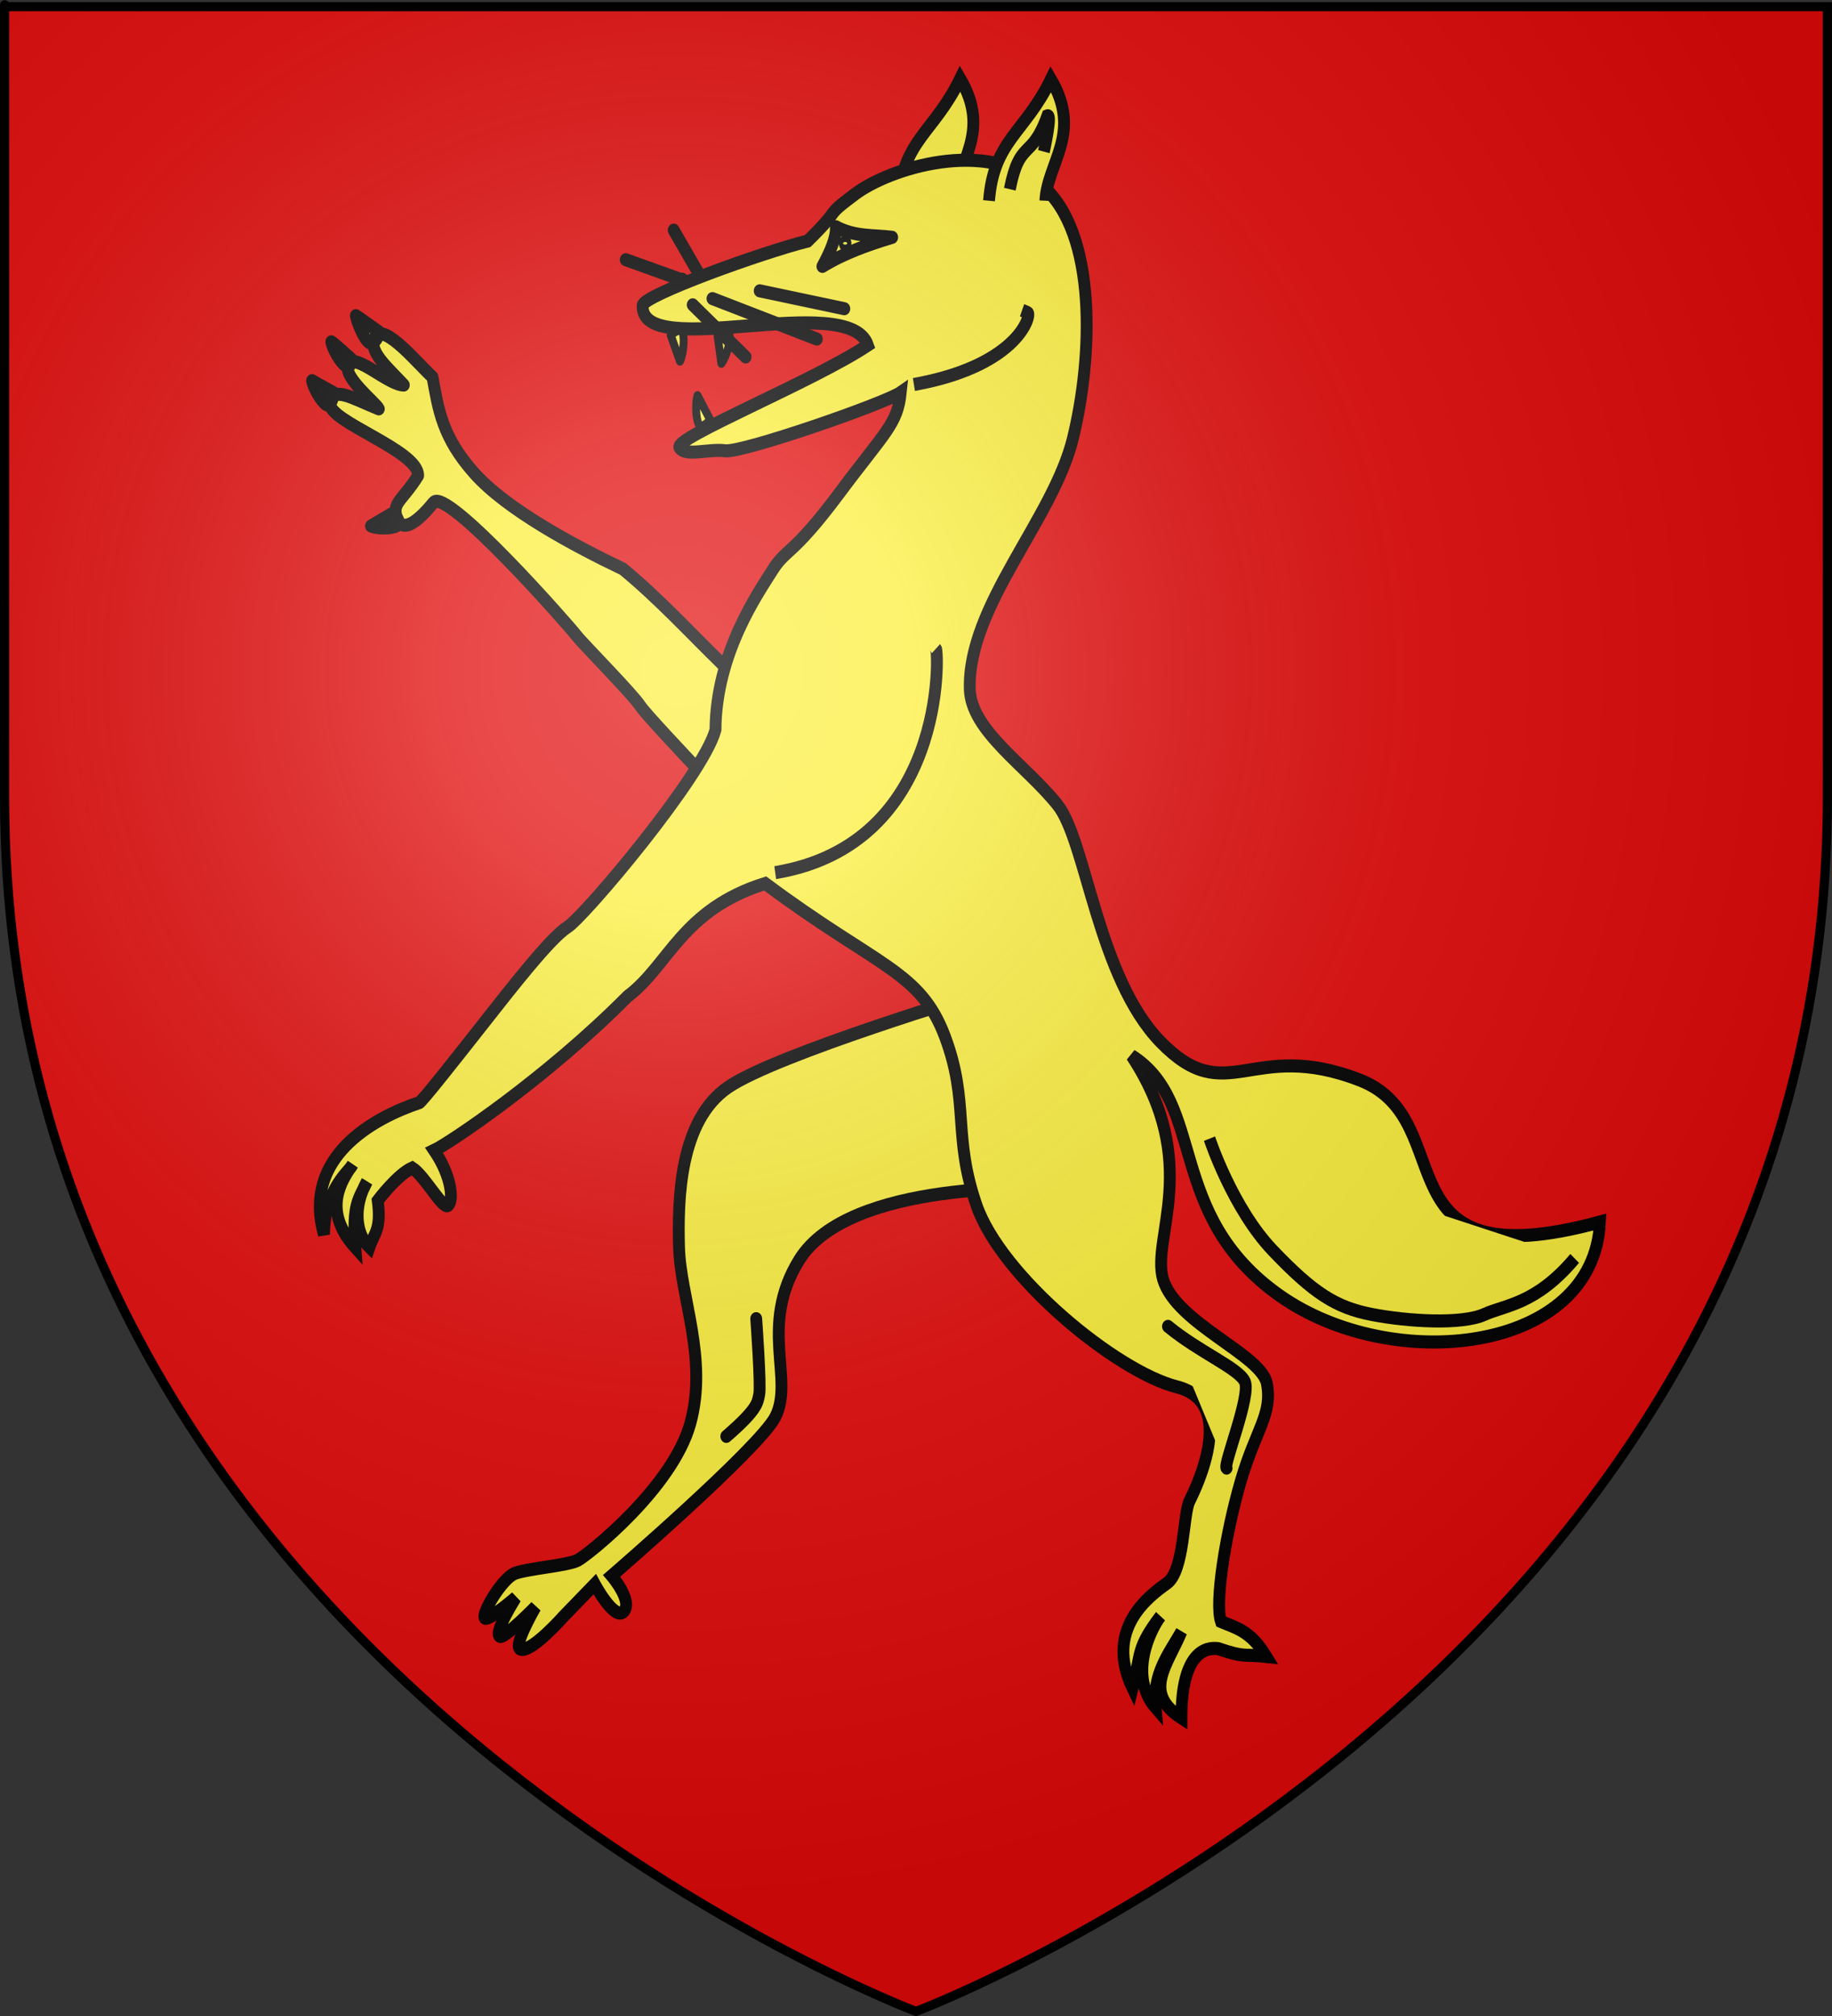
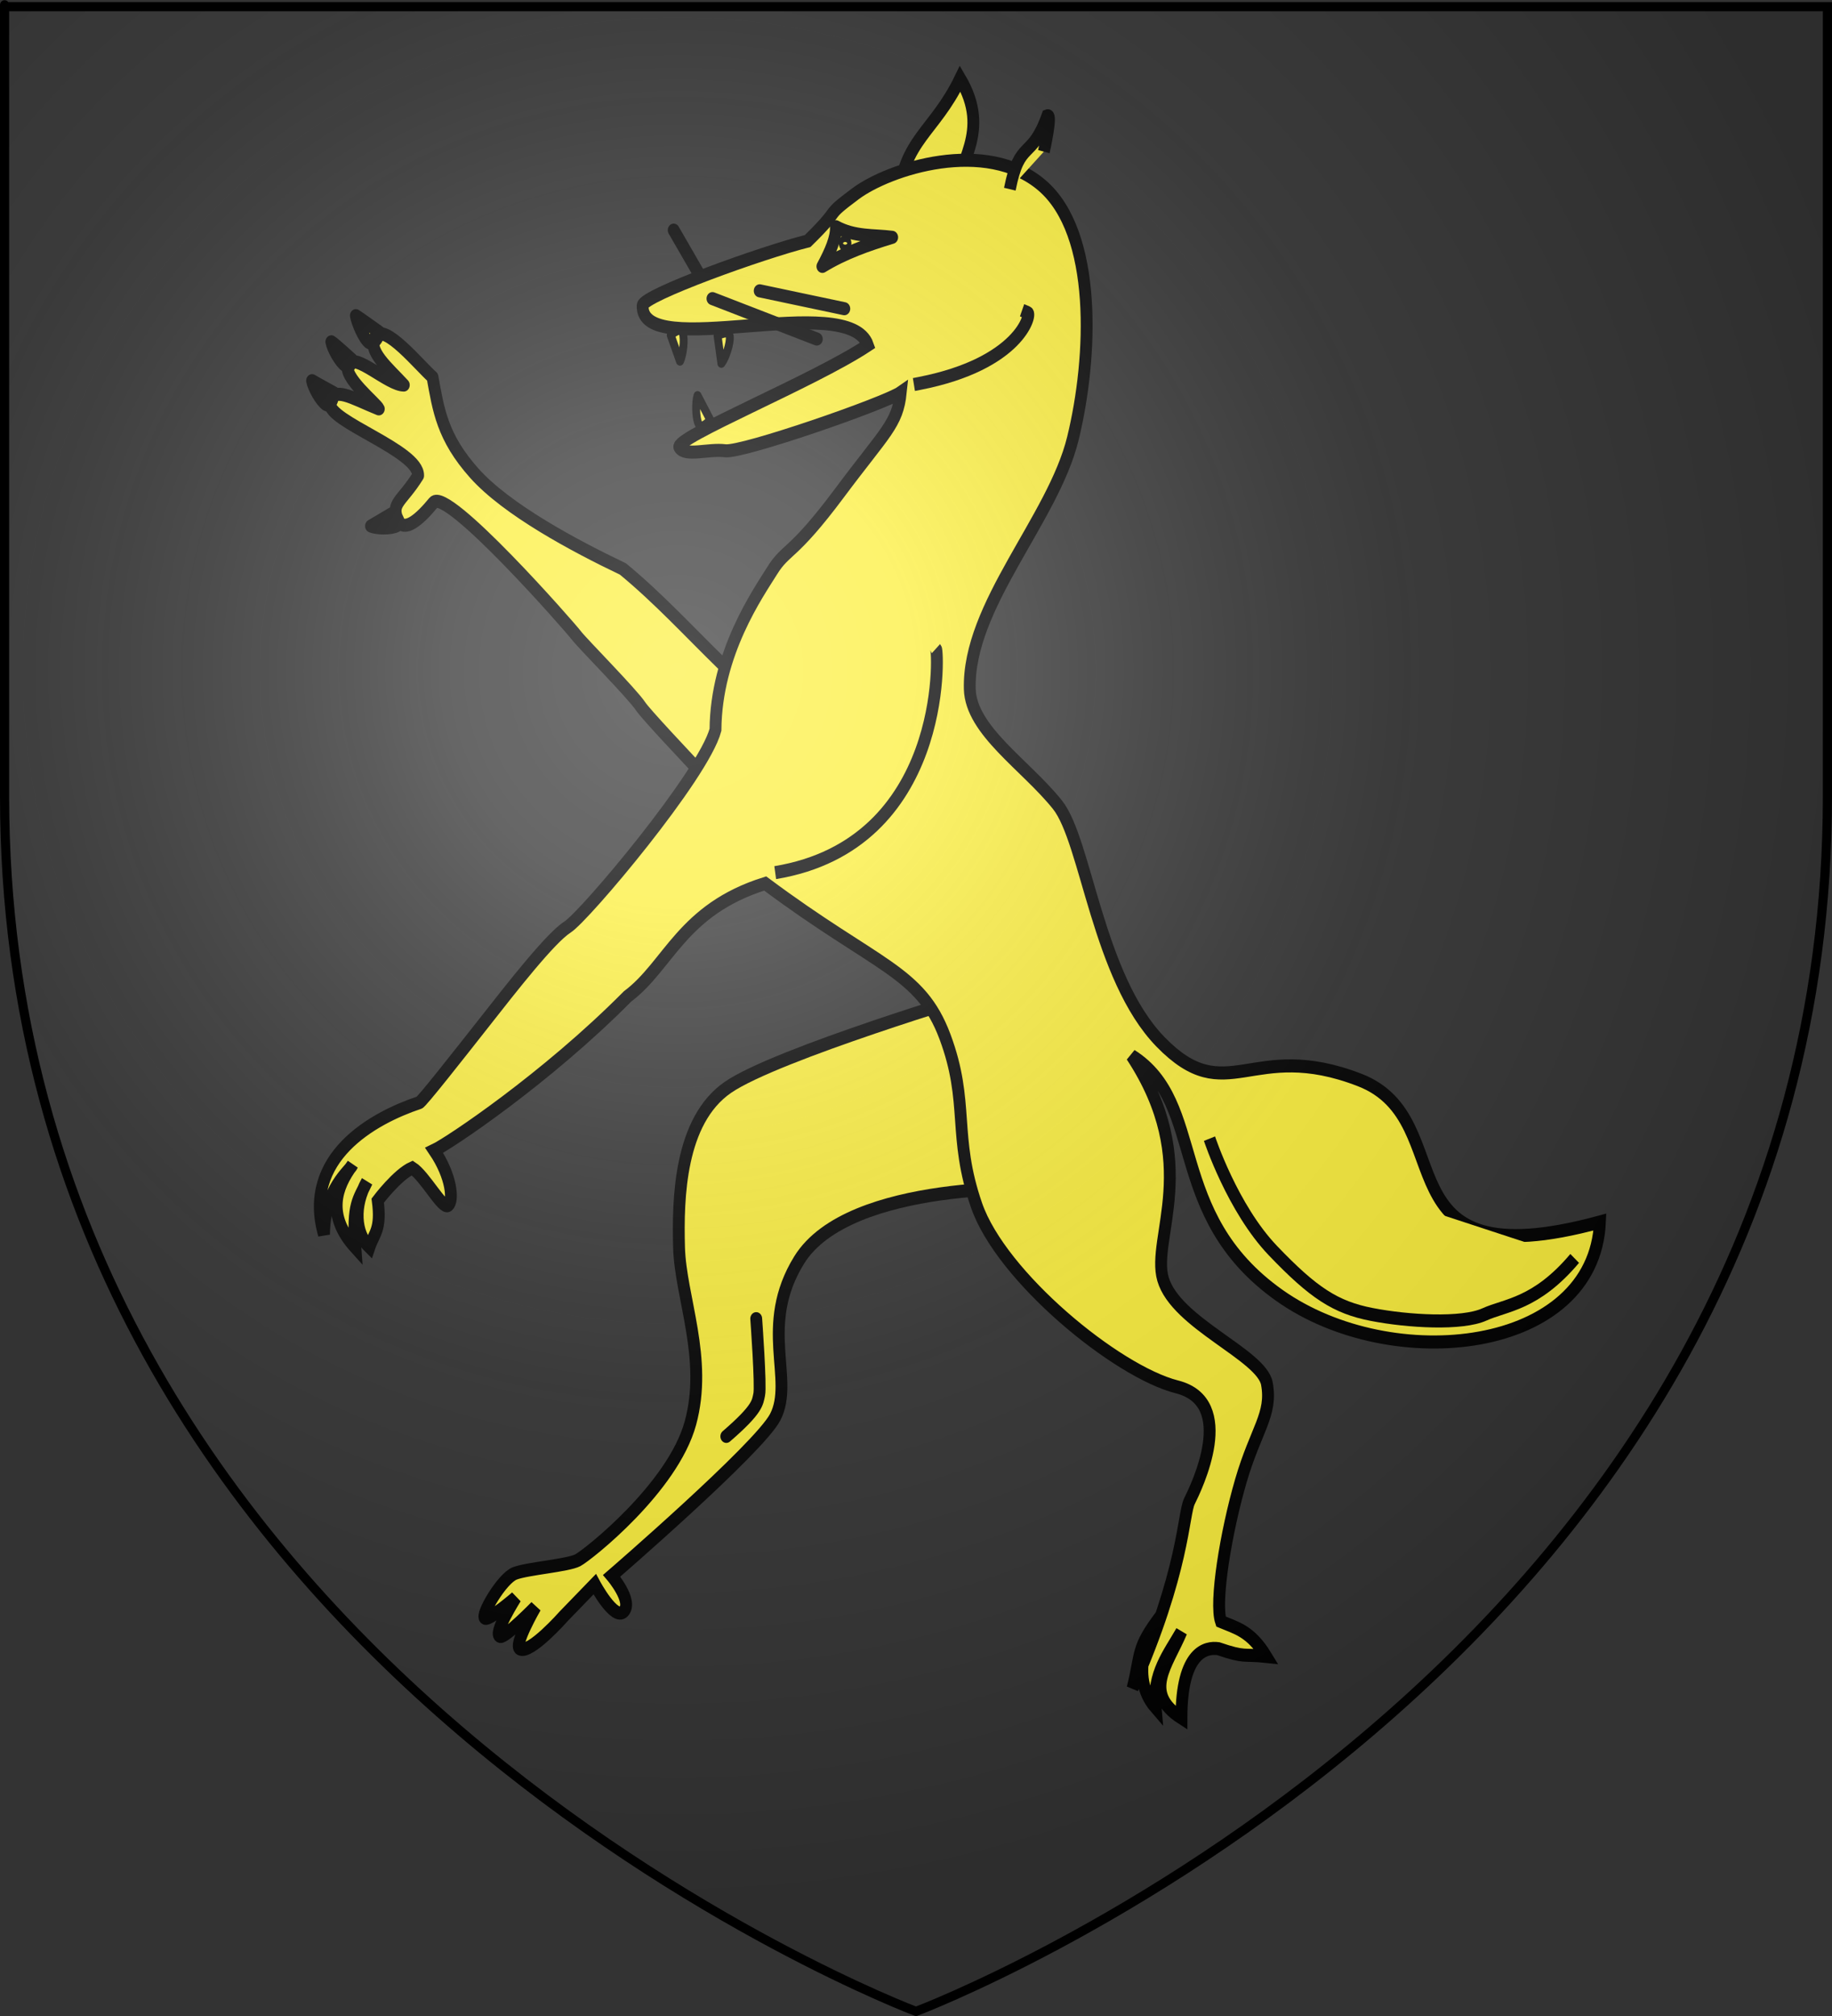
<svg xmlns="http://www.w3.org/2000/svg" xmlns:ns1="http://sodipodi.sourceforge.net/DTD/sodipodi-0.dtd" xmlns:ns2="http://www.inkscape.org/namespaces/inkscape" xmlns:xlink="http://www.w3.org/1999/xlink" height="660" width="600" version="1.0" id="svg2" ns1:version="0.32" ns2:version="0.45.1" ns1:docname="Blason_Forest_Saint_Julien.svg" ns1:docbase="C:\monAtelierGraphique\Blasons" ns2:export-filename="/Users/olivier/Desktop/Blason Rouge/Blason_Vide_3D.png" ns2:export-xdpi="144" ns2:export-ydpi="144" ns2:output_extension="org.inkscape.output.svg.inkscape">
  <rect width="100%" height="100%" fill="#333333" stroke="none" />
  <ns1:namedview ns2:window-height="750" ns2:window-width="1280" ns2:pageshadow="2" ns2:pageopacity="0.0" guidetolerance="10.0" gridtolerance="10.0" objecttolerance="10.0" borderopacity="1.0" bordercolor="#666666" pagecolor="#ffffff" id="base" showgrid="false" height="660px" ns2:zoom="0.22273864" ns2:cx="391.97272" ns2:cy="388.25249" ns2:window-x="-8" ns2:window-y="-8" ns2:current-layer="layer4" ns2:showpageshadow="false" />
  <desc id="desc4">Flag of Canton of Valais (Wallis)</desc>
  <defs id="defs6">
    <linearGradient id="linearGradient2893">
      <stop style="stop-color:white;stop-opacity:0.314;" offset="0" id="stop2895" />
      <stop id="stop2897" offset="0.19" style="stop-color:white;stop-opacity:0.251;" />
      <stop style="stop-color:#6b6b6b;stop-opacity:0.125;" offset="0.6" id="stop2901" />
      <stop style="stop-color:black;stop-opacity:0.125;" offset="1" id="stop2899" />
    </linearGradient>
    <linearGradient id="linearGradient2885">
      <stop id="stop2887" offset="0" style="stop-color:white;stop-opacity:1;" />
      <stop style="stop-color:white;stop-opacity:1;" offset="0.229" id="stop2891" />
      <stop id="stop2889" offset="1" style="stop-color:black;stop-opacity:1;" />
    </linearGradient>
    <linearGradient id="linearGradient2955">
      <stop id="stop2867" offset="0" style="stop-color:#fd0000;stop-opacity:1;" />
      <stop style="stop-color:#e77275;stop-opacity:0.659;" offset="0.5" id="stop2873" />
      <stop style="stop-color:black;stop-opacity:0.323;" offset="1" id="stop2959" />
    </linearGradient>
    <radialGradient ns2:collect="always" xlink:href="#linearGradient2955" id="radialGradient2961" cx="225.524" cy="218.901" fx="225.524" fy="218.901" r="300" gradientTransform="matrix(-4.167939e-4,2.183,-1.884,-3.599562e-4,615.597,-289.121)" gradientUnits="userSpaceOnUse" />
    <polygon id="star" transform="scale(53,53)" points="0,-1 0.588,0.809 -0.951,-0.309 0.951,-0.309 -0.588,0.809 0,-1 " />
    <clipPath id="clip">
      <path d="M 0,-200 L 0,600 L 300,600 L 300,-200 L 0,-200 z " id="path10" />
    </clipPath>
    <radialGradient ns2:collect="always" xlink:href="#linearGradient2955" id="radialGradient1911" gradientUnits="userSpaceOnUse" gradientTransform="matrix(-4.167939e-4,2.183,-1.884,-3.599562e-4,615.597,-289.121)" cx="225.524" cy="218.901" fx="225.524" fy="218.901" r="300" />
    <radialGradient ns2:collect="always" xlink:href="#linearGradient2955" id="radialGradient2865" gradientUnits="userSpaceOnUse" gradientTransform="matrix(0,1.749,-1.593,-1.049767e-7,551.788,-191.29)" cx="225.524" cy="218.901" fx="225.524" fy="218.901" r="300" />
    <radialGradient ns2:collect="always" xlink:href="#linearGradient2955" id="radialGradient2871" gradientUnits="userSpaceOnUse" gradientTransform="matrix(0,1.386,-1.323,-5.741131e-8,-158.082,-109.541)" cx="225.524" cy="218.901" fx="225.524" fy="218.901" r="300" />
    <radialGradient ns2:collect="always" xlink:href="#linearGradient2893" id="radialGradient3163" gradientUnits="userSpaceOnUse" gradientTransform="matrix(1.353,0,0,1.349,-77.629,-85.747)" cx="221.445" cy="226.331" fx="221.445" fy="226.331" r="300" />
  </defs>
  <g ns2:groupmode="layer" id="layer3" ns2:label="Fond écu" style="display:inline" ns1:insensitive="true">
-     <path id="path2855" style="fill:#e20909;fill-opacity:1;fill-rule:evenodd;stroke:none;stroke-width:1px;stroke-linecap:butt;stroke-linejoin:miter;stroke-opacity:1" d="M 300,658.5 C 300,658.5 598.5,546.18 598.5,260.728 C 598.5,-24.723 598.5,2.176 598.5,2.176 L 1.5,2.176 L 1.5,260.728 C 1.5,546.18 300,658.5 300,658.5 z " ns1:nodetypes="cccccc" />
-   </g>
+     </g>
  <g ns2:groupmode="layer" id="layer4" ns2:label="Meubles" ns1:insensitive="true">
    <g id="g11060" transform="matrix(1.293,0,0,1.426,44.24,-79.983)" style="fill:#fcef3c;fill-opacity:1">
      <path ns1:nodetypes="czzzzszcscscczcsscc" id="path6256" d="M 214.765,283.878 C 214.765,283.878 162.382,298.084 150.173,305.714 C 137.965,313.345 137.428,331.055 137.785,342.5 C 138.143,353.929 145.128,367.985 140.664,382.806 C 136.199,397.628 114.753,413.026 112.143,414.286 C 109.64,415.494 99.388,416.187 96.18,417.312 C 92.924,418.455 87.401,427.012 88.658,427.601 C 89.73,428.103 96.429,422.857 96.429,422.857 C 96.429,422.857 90.533,431.331 92.5,431.786 C 93.781,432.082 101.429,425 101.429,425 C 101.429,425 95.8,433.816 97.502,434.641 C 100.072,435.887 108.571,427.143 108.571,427.143 L 116.422,419.789 C 116.422,419.789 121.465,428.321 123.776,426.038 C 126.167,423.677 120.714,417.857 120.714,417.857 C 120.714,417.857 158.035,388.621 162.143,381.429 C 167.09,372.768 157.885,360.487 168.214,345.357 C 180.893,326.786 230.357,328.929 230.357,328.929 L 214.765,283.878 z " style="fill:#fcef3c;fill-opacity:1;fill-rule:evenodd;stroke:#000000;stroke-width:3;stroke-linecap:butt;stroke-linejoin:miter;stroke-miterlimit:4;stroke-dasharray:none;stroke-opacity:1" />
      <path id="path4179" d="M 193.327,102.038 C 194.543,88.111 202.392,86.524 209.003,74.142 C 217.045,86.562 208.037,93.334 207.61,102.038" style="fill:#fcef3c;fill-opacity:1;fill-rule:evenodd;stroke:#000000;stroke-width:3;stroke-linecap:butt;stroke-linejoin:miter;stroke-miterlimit:4;stroke-opacity:1" />
      <path ns1:nodetypes="cscccscccscccsssscscscscsccccscc" d="M 44.833,143.483 C 45.101,144.982 47.043,148.155 48.432,148.975 C 49.821,149.796 50.363,146.282 50.363,146.282 C 50.363,146.282 45.764,144.004 44.833,143.483 z M 49.714,134.562 C 49.983,136.062 51.924,139.234 53.313,140.055 C 54.702,140.876 54.887,138.612 54.887,138.612 C 54.887,138.612 50.645,135.083 49.714,134.562 z M 55.926,128.561 C 56.194,130.06 57.957,133.947 59.346,134.768 C 60.735,135.589 61.991,132.432 61.991,132.432 C 61.991,132.432 56.857,129.082 55.926,128.561 z M 164.112,253.239 C 164.112,253.239 130.407,221.498 128.041,218.239 C 125.921,215.32 113.175,203.681 111.791,201.989 C 110.225,200.075 78.908,167.778 75.592,171.468 C 72.39,175.029 68.033,178.762 66.488,175.313 C 64.793,171.529 67.627,171.21 71.696,165.278 C 71.856,159.528 48.741,152.798 49.424,148.705 C 50.113,144.58 54.747,147.406 61.732,149.958 C 61.225,148.799 52.355,142.499 54.044,139.73 C 55.733,136.96 64.09,144.47 68.067,144.486 C 64.196,140.657 58.617,136.537 60.898,133.345 C 63.179,130.153 72.119,140.104 75.332,142.65 C 76.842,150.142 77.758,156.439 85.932,164.738 C 94.107,173.037 111.102,181.331 123.561,186.709 C 141.429,200.033 155.32,218.027 174.123,225.738 C 170.04,234.484 169.131,241.218 164.112,253.239 z M 59.757,176.853 C 61.166,177.432 64.885,177.497 66.323,176.765 C 67.761,176.034 65.436,173.807 65.436,173.807 C 65.436,173.807 60.696,176.347 59.757,176.853 z " style="fill:#fcef3c;fill-opacity:1;fill-rule:evenodd;stroke:#000000;stroke-width:3;stroke-linecap:butt;stroke-linejoin:round;stroke-miterlimit:4;stroke-dasharray:none;stroke-opacity:1" id="path4228" />
-       <path ns1:nodetypes="czczzcsczzzzszsczczsscccccccczzzzzccccccccccccszcz" id="path2220" d="M 161.372,187.105 C 164.921,181.93 166.485,183.779 178.292,169.428 C 190.099,155.077 193.111,153.478 193.949,146.194 C 190.033,148.687 153.824,160.077 149.503,159.579 C 145.181,159.08 139.377,160.993 137.886,158.821 C 136.395,156.649 171.816,143.648 185.616,135.335 C 180.74,122.559 127.931,139.398 128.571,126.219 C 128.685,123.885 158.837,114.053 170.357,111.429 C 179.604,103.248 173.947,106.341 182.479,100.569 C 191.011,94.798 215.506,87.6 229.719,98.648 C 243.802,109.594 242.599,137.991 237.548,156.731 C 232.532,175.339 210.865,195.124 211.429,214.286 C 211.709,223.819 225.641,231.768 233.641,240.853 C 240.941,249.143 243.822,280.43 259.719,295.263 C 276.644,311.054 282.637,294.334 310.218,304.047 C 336.497,313.301 313.978,350.701 371.045,336.643 C 369.54,366.87 318.405,371.778 289.914,353.528 C 260.792,334.873 271.573,309.406 252.416,298.454 C 270.288,323.143 257.339,340.283 260.367,349.74 C 263.615,359.887 285.347,367.101 286.684,373.754 C 288.114,380.869 283.88,384.241 280.078,396.089 C 276.275,407.937 273.41,423.968 275.051,428.367 C 278.821,429.813 282.558,430.473 286.505,436.36 C 280.555,435.788 281.327,436.739 274.383,434.593 C 271.397,434.214 265.039,435.098 265.039,450.503 C 255.064,444.694 261.503,438.318 265.039,430.678 C 261.774,435.882 257.685,440.272 258.473,448.103 C 251.528,440.843 257.154,430.173 259.735,427.143 C 253.471,434.69 254.912,435.508 252.664,443.684 C 245.492,430.142 256.777,422.523 261.377,419.567 C 265.796,416.726 265.449,403.716 267.059,400.753 C 268.885,397.392 279.274,378.026 263.902,374.489 C 248.531,370.951 219.391,349.189 213.142,332.82 C 207.031,316.811 211.385,309.273 205.159,294.129 C 198.932,278.984 188.101,278.183 159.604,258.92 C 138.413,264.918 135.172,277.778 124.754,284.838 C 104.033,303.786 79.459,318.601 75.761,320.193 C 80.278,326.249 80.686,331.81 79.297,332.82 C 77.908,333.83 73.458,326.115 70.206,324.233 C 66.418,325.745 61.466,331.723 61.466,331.723 C 62.424,338.414 60.55,339.183 59.35,342.421 C 55.714,339.219 55.283,332.886 58.737,327.351 C 56.622,331.502 54.944,332.419 55.789,342.488 C 48.354,335.056 50.928,328.602 55.053,323.519 C 54.382,324.973 48.025,328.776 47.845,339.519 C 42.243,321.846 60.235,312.798 71.961,309.24 C 72.409,309.339 82.317,297.895 88.822,290.401 C 95.326,282.907 105.186,271.421 109.546,268.91 C 113.905,266.398 143.925,234.114 147.013,223.637 C 147.163,205.975 157.823,192.281 161.372,187.105 z " style="fill:#fcef3c;fill-opacity:1;fill-rule:evenodd;stroke:#000000;stroke-width:3;stroke-linecap:butt;stroke-linejoin:miter;stroke-miterlimit:4;stroke-dasharray:none;stroke-opacity:1" />
+       <path ns1:nodetypes="czczzcsczzzzszsczczsscccccccczzzzzccccccccccccszcz" id="path2220" d="M 161.372,187.105 C 164.921,181.93 166.485,183.779 178.292,169.428 C 190.099,155.077 193.111,153.478 193.949,146.194 C 190.033,148.687 153.824,160.077 149.503,159.579 C 145.181,159.08 139.377,160.993 137.886,158.821 C 136.395,156.649 171.816,143.648 185.616,135.335 C 180.74,122.559 127.931,139.398 128.571,126.219 C 128.685,123.885 158.837,114.053 170.357,111.429 C 179.604,103.248 173.947,106.341 182.479,100.569 C 191.011,94.798 215.506,87.6 229.719,98.648 C 243.802,109.594 242.599,137.991 237.548,156.731 C 232.532,175.339 210.865,195.124 211.429,214.286 C 211.709,223.819 225.641,231.768 233.641,240.853 C 240.941,249.143 243.822,280.43 259.719,295.263 C 276.644,311.054 282.637,294.334 310.218,304.047 C 336.497,313.301 313.978,350.701 371.045,336.643 C 369.54,366.87 318.405,371.778 289.914,353.528 C 260.792,334.873 271.573,309.406 252.416,298.454 C 270.288,323.143 257.339,340.283 260.367,349.74 C 263.615,359.887 285.347,367.101 286.684,373.754 C 288.114,380.869 283.88,384.241 280.078,396.089 C 276.275,407.937 273.41,423.968 275.051,428.367 C 278.821,429.813 282.558,430.473 286.505,436.36 C 280.555,435.788 281.327,436.739 274.383,434.593 C 271.397,434.214 265.039,435.098 265.039,450.503 C 255.064,444.694 261.503,438.318 265.039,430.678 C 261.774,435.882 257.685,440.272 258.473,448.103 C 251.528,440.843 257.154,430.173 259.735,427.143 C 253.471,434.69 254.912,435.508 252.664,443.684 C 265.796,416.726 265.449,403.716 267.059,400.753 C 268.885,397.392 279.274,378.026 263.902,374.489 C 248.531,370.951 219.391,349.189 213.142,332.82 C 207.031,316.811 211.385,309.273 205.159,294.129 C 198.932,278.984 188.101,278.183 159.604,258.92 C 138.413,264.918 135.172,277.778 124.754,284.838 C 104.033,303.786 79.459,318.601 75.761,320.193 C 80.278,326.249 80.686,331.81 79.297,332.82 C 77.908,333.83 73.458,326.115 70.206,324.233 C 66.418,325.745 61.466,331.723 61.466,331.723 C 62.424,338.414 60.55,339.183 59.35,342.421 C 55.714,339.219 55.283,332.886 58.737,327.351 C 56.622,331.502 54.944,332.419 55.789,342.488 C 48.354,335.056 50.928,328.602 55.053,323.519 C 54.382,324.973 48.025,328.776 47.845,339.519 C 42.243,321.846 60.235,312.798 71.961,309.24 C 72.409,309.339 82.317,297.895 88.822,290.401 C 95.326,282.907 105.186,271.421 109.546,268.91 C 113.905,266.398 143.925,234.114 147.013,223.637 C 147.163,205.975 157.823,192.281 161.372,187.105 z " style="fill:#fcef3c;fill-opacity:1;fill-rule:evenodd;stroke:#000000;stroke-width:3;stroke-linecap:butt;stroke-linejoin:miter;stroke-miterlimit:4;stroke-dasharray:none;stroke-opacity:1" />
      <path ns1:nodetypes="cscc" id="path2285" d="M 138.022,139.04 C 138.765,137.71 139.275,134.026 138.721,132.511 C 138.167,130.995 135.677,133.037 135.677,133.037 C 135.677,133.037 137.632,138.047 138.022,139.04 z " style="fill:#fcef3c;fill-opacity:1;fill-rule:evenodd;stroke:#000000;stroke-width:2;stroke-linecap:butt;stroke-linejoin:round;stroke-miterlimit:4;stroke-dasharray:none;stroke-opacity:1" />
      <path ns1:nodetypes="cscc" id="path6252" d="M 142.471,146.883 C 141.933,148.308 141.975,152.027 142.747,153.444 C 143.519,154.861 145.679,152.473 145.679,152.473 C 145.679,152.473 143.004,147.808 142.471,146.883 z " style="fill:#fcef3c;fill-opacity:1;fill-rule:evenodd;stroke:#000000;stroke-width:2;stroke-linecap:butt;stroke-linejoin:round;stroke-miterlimit:4;stroke-dasharray:none;stroke-opacity:1" />
      <path ns2:transform-center-x="2.5531418" ns2:transform-center-y="-4.4848396" ns1:nodetypes="cscc" id="path6254" d="M 148.506,139.534 C 149.523,138.4 150.831,134.918 150.624,133.318 C 150.417,131.718 147.54,133.162 147.54,133.162 C 147.54,133.162 148.344,138.479 148.506,139.534 z " style="fill:#fcef3c;fill-opacity:1;fill-rule:evenodd;stroke:#000000;stroke-width:2;stroke-linecap:butt;stroke-linejoin:round;stroke-miterlimit:4;stroke-dasharray:none;stroke-opacity:1" />
      <g style="fill:#fcef3c;fill-opacity:1" transform="translate(9.83,46.495)" id="g3204">
-         <path style="fill:#fcef3c;fill-opacity:1;fill-rule:evenodd;stroke:#000000;stroke-width:3;stroke-linecap:butt;stroke-linejoin:miter;stroke-miterlimit:4;stroke-opacity:1" d="M 206.47,55.678 C 207.686,41.75 215.536,40.164 222.147,27.782 C 230.189,40.201 221.18,46.974 220.754,55.678" id="path2224" />
        <path style="fill:#fcef3c;fill-opacity:1;fill-rule:evenodd;stroke:#000000;stroke-width:3;stroke-linecap:butt;stroke-linejoin:miter;stroke-miterlimit:4;stroke-opacity:1" d="M 211.74,53.028 C 214.266,41.391 217.175,46.549 221.267,36.18 C 222.512,35.719 220.361,44.408 220.361,44.408" id="path8298" />
      </g>
      <path ns1:nodetypes="cccc" id="path6123" d="M 191.768,110.573 C 187.018,110.025 182.267,110.507 177.516,108.146 C 177.646,110.673 176.1,113.868 174.096,117.247 C 179.66,114.152 185.673,112.254 191.768,110.573 z " style="fill:#fcef3c;fill-opacity:1;fill-rule:evenodd;stroke:#000000;stroke-width:3;stroke-linecap:butt;stroke-linejoin:round;stroke-miterlimit:4;stroke-dasharray:none;stroke-opacity:1" />
      <path transform="matrix(0.714,0,0,0.726,71.863,51.664)" d="M 151.964 83.036 A 0.714 1.071 0 1 1  150.536,83.036 A 0.714 1.071 0 1 1  151.964 83.036 z" ns1:ry="1.0714285" ns1:rx="0.71428573" ns1:cy="83.035713" ns1:cx="151.25" id="path7094" style="opacity:1;fill:#fcef3c;fill-opacity:1;fill-rule:nonzero;stroke:#000000;stroke-width:3;stroke-linecap:square;stroke-linejoin:round;stroke-miterlimit:4;stroke-dasharray:none;stroke-dashoffset:0;stroke-opacity:1" ns1:type="arc" />
      <path id="path7096" d="M 146.25,124.643 L 172.679,133.929 L 172.679,133.929" style="fill:#fcef3c;fill-opacity:1;fill-rule:evenodd;stroke:#000000;stroke-width:3;stroke-linecap:round;stroke-linejoin:miter;stroke-miterlimit:4;stroke-dasharray:none;stroke-opacity:1" />
-       <path id="path7098" d="M 141.25,126.071 L 154.643,138.036" style="fill:#fcef3c;fill-opacity:1;fill-rule:evenodd;stroke:#000000;stroke-width:3;stroke-linecap:round;stroke-linejoin:miter;stroke-miterlimit:4;stroke-dasharray:none;stroke-opacity:1" />
      <path id="path7100" d="M 158.214,122.857 L 179.643,126.964" style="fill:#fcef3c;fill-opacity:1;fill-rule:evenodd;stroke:#000000;stroke-width:3;stroke-linecap:round;stroke-linejoin:miter;stroke-miterlimit:4;stroke-dasharray:none;stroke-opacity:1" />
-       <path id="path7102" d="M 124.286,115.714 L 139.107,120.536 L 139.107,120.536 L 138.571,120.179" style="fill:#fcef3c;fill-opacity:1;fill-rule:evenodd;stroke:#000000;stroke-width:3;stroke-linecap:round;stroke-linejoin:miter;stroke-miterlimit:4;stroke-dasharray:none;stroke-opacity:1" />
      <path id="path7104" d="M 142.679,118.75 L 136.429,108.929" style="fill:#fcef3c;fill-opacity:1;fill-rule:evenodd;stroke:#000000;stroke-width:3;stroke-linecap:round;stroke-linejoin:miter;stroke-miterlimit:4;stroke-dasharray:none;stroke-opacity:1" />
      <path ns1:nodetypes="cc" id="path8095" d="M 162.143,256.429 C 205.629,249.915 203.538,205.681 202.857,205" style="fill:#fcef3c;fill-opacity:1;fill-rule:evenodd;stroke:#000000;stroke-width:3;stroke-linecap:butt;stroke-linejoin:miter;stroke-miterlimit:4;stroke-dasharray:none;stroke-opacity:1" />
      <path ns1:nodetypes="cc" id="path9068" d="M 198.75,144.107 C 223.91,139.636 227.169,128.279 226.071,127.857" style="fill:#fcef3c;fill-opacity:1;fill-rule:evenodd;stroke:#000000;stroke-width:3;stroke-linecap:square;stroke-linejoin:miter;stroke-miterlimit:4;stroke-dasharray:none;stroke-opacity:1" />
      <path ns1:nodetypes="czc" id="path9072" d="M 149.755,385.853 C 157.836,379.539 157.647,378.056 158.089,376.256 C 158.575,374.278 157.331,358.831 157.331,358.831" style="fill:#fcef3c;fill-opacity:1;fill-rule:evenodd;stroke:#000000;stroke-width:3;stroke-linecap:round;stroke-linejoin:miter;stroke-miterlimit:4;stroke-dasharray:none;stroke-opacity:1" />
-       <path ns1:nodetypes="czc" id="path10045" d="M 261.63,360.599 C 269.557,366.529 279.363,370.122 281.075,373.226 C 282.786,376.33 275.535,392.469 276.468,393.136" style="fill:#fcef3c;fill-opacity:1;fill-rule:evenodd;stroke:#000000;stroke-width:3;stroke-linecap:round;stroke-linejoin:miter;stroke-miterlimit:4;stroke-dasharray:none;stroke-opacity:1" />
      <path ns1:nodetypes="czzzc" id="path11016" d="M 272.143,317.5 C 272.143,317.5 277.946,333.482 288.214,343.214 C 298.482,352.946 304.107,356.25 313.214,357.857 C 322.47,359.49 336.109,360.193 341.786,357.857 C 347.164,355.644 354.817,355.569 364.643,345" style="fill:#fcef3c;fill-opacity:1;fill-rule:evenodd;stroke:#000000;stroke-width:3;stroke-linecap:butt;stroke-linejoin:miter;stroke-miterlimit:4;stroke-dasharray:none;stroke-opacity:1" />
    </g>
  </g>
  <g ns2:groupmode="layer" id="layer2" ns2:label="Reflet final" ns1:insensitive="true" style="display:inline">
    <path ns1:nodetypes="cccccc" d="M 300,658.5 C 300,658.5 598.5,546.18 598.5,260.728 C 598.5,-24.723 598.5,2.176 598.5,2.176 L 1.5,2.176 L 1.5,260.728 C 1.5,546.18 300,658.5 300,658.5 z " style="opacity:1;fill:url(#radialGradient3163);fill-opacity:1;fill-rule:evenodd;stroke:none;stroke-width:1px;stroke-linecap:butt;stroke-linejoin:miter;stroke-opacity:1" id="path2875" ns2:export-xdpi="144" ns2:export-ydpi="144" />
  </g>
  <g ns2:groupmode="layer" id="layer1" ns2:label="Contour final" ns1:insensitive="true" style="display:inline">
    <path ns1:nodetypes="cccccc" d="M 300,658.5 C 300,658.5 1.5,546.18 1.5,260.728 C 1.5,-24.723 1.5,2.176 1.5,2.176 L 598.5,2.176 L 598.5,260.728 C 598.5,546.18 300,658.5 300,658.5 z " style="opacity:1;fill:none;fill-opacity:1;fill-rule:evenodd;stroke:#000000;stroke-width:3;stroke-linecap:butt;stroke-linejoin:miter;stroke-miterlimit:4;stroke-dasharray:none;stroke-opacity:1" id="path1411" ns2:export-xdpi="144" ns2:export-ydpi="144" />
  </g>
</svg>